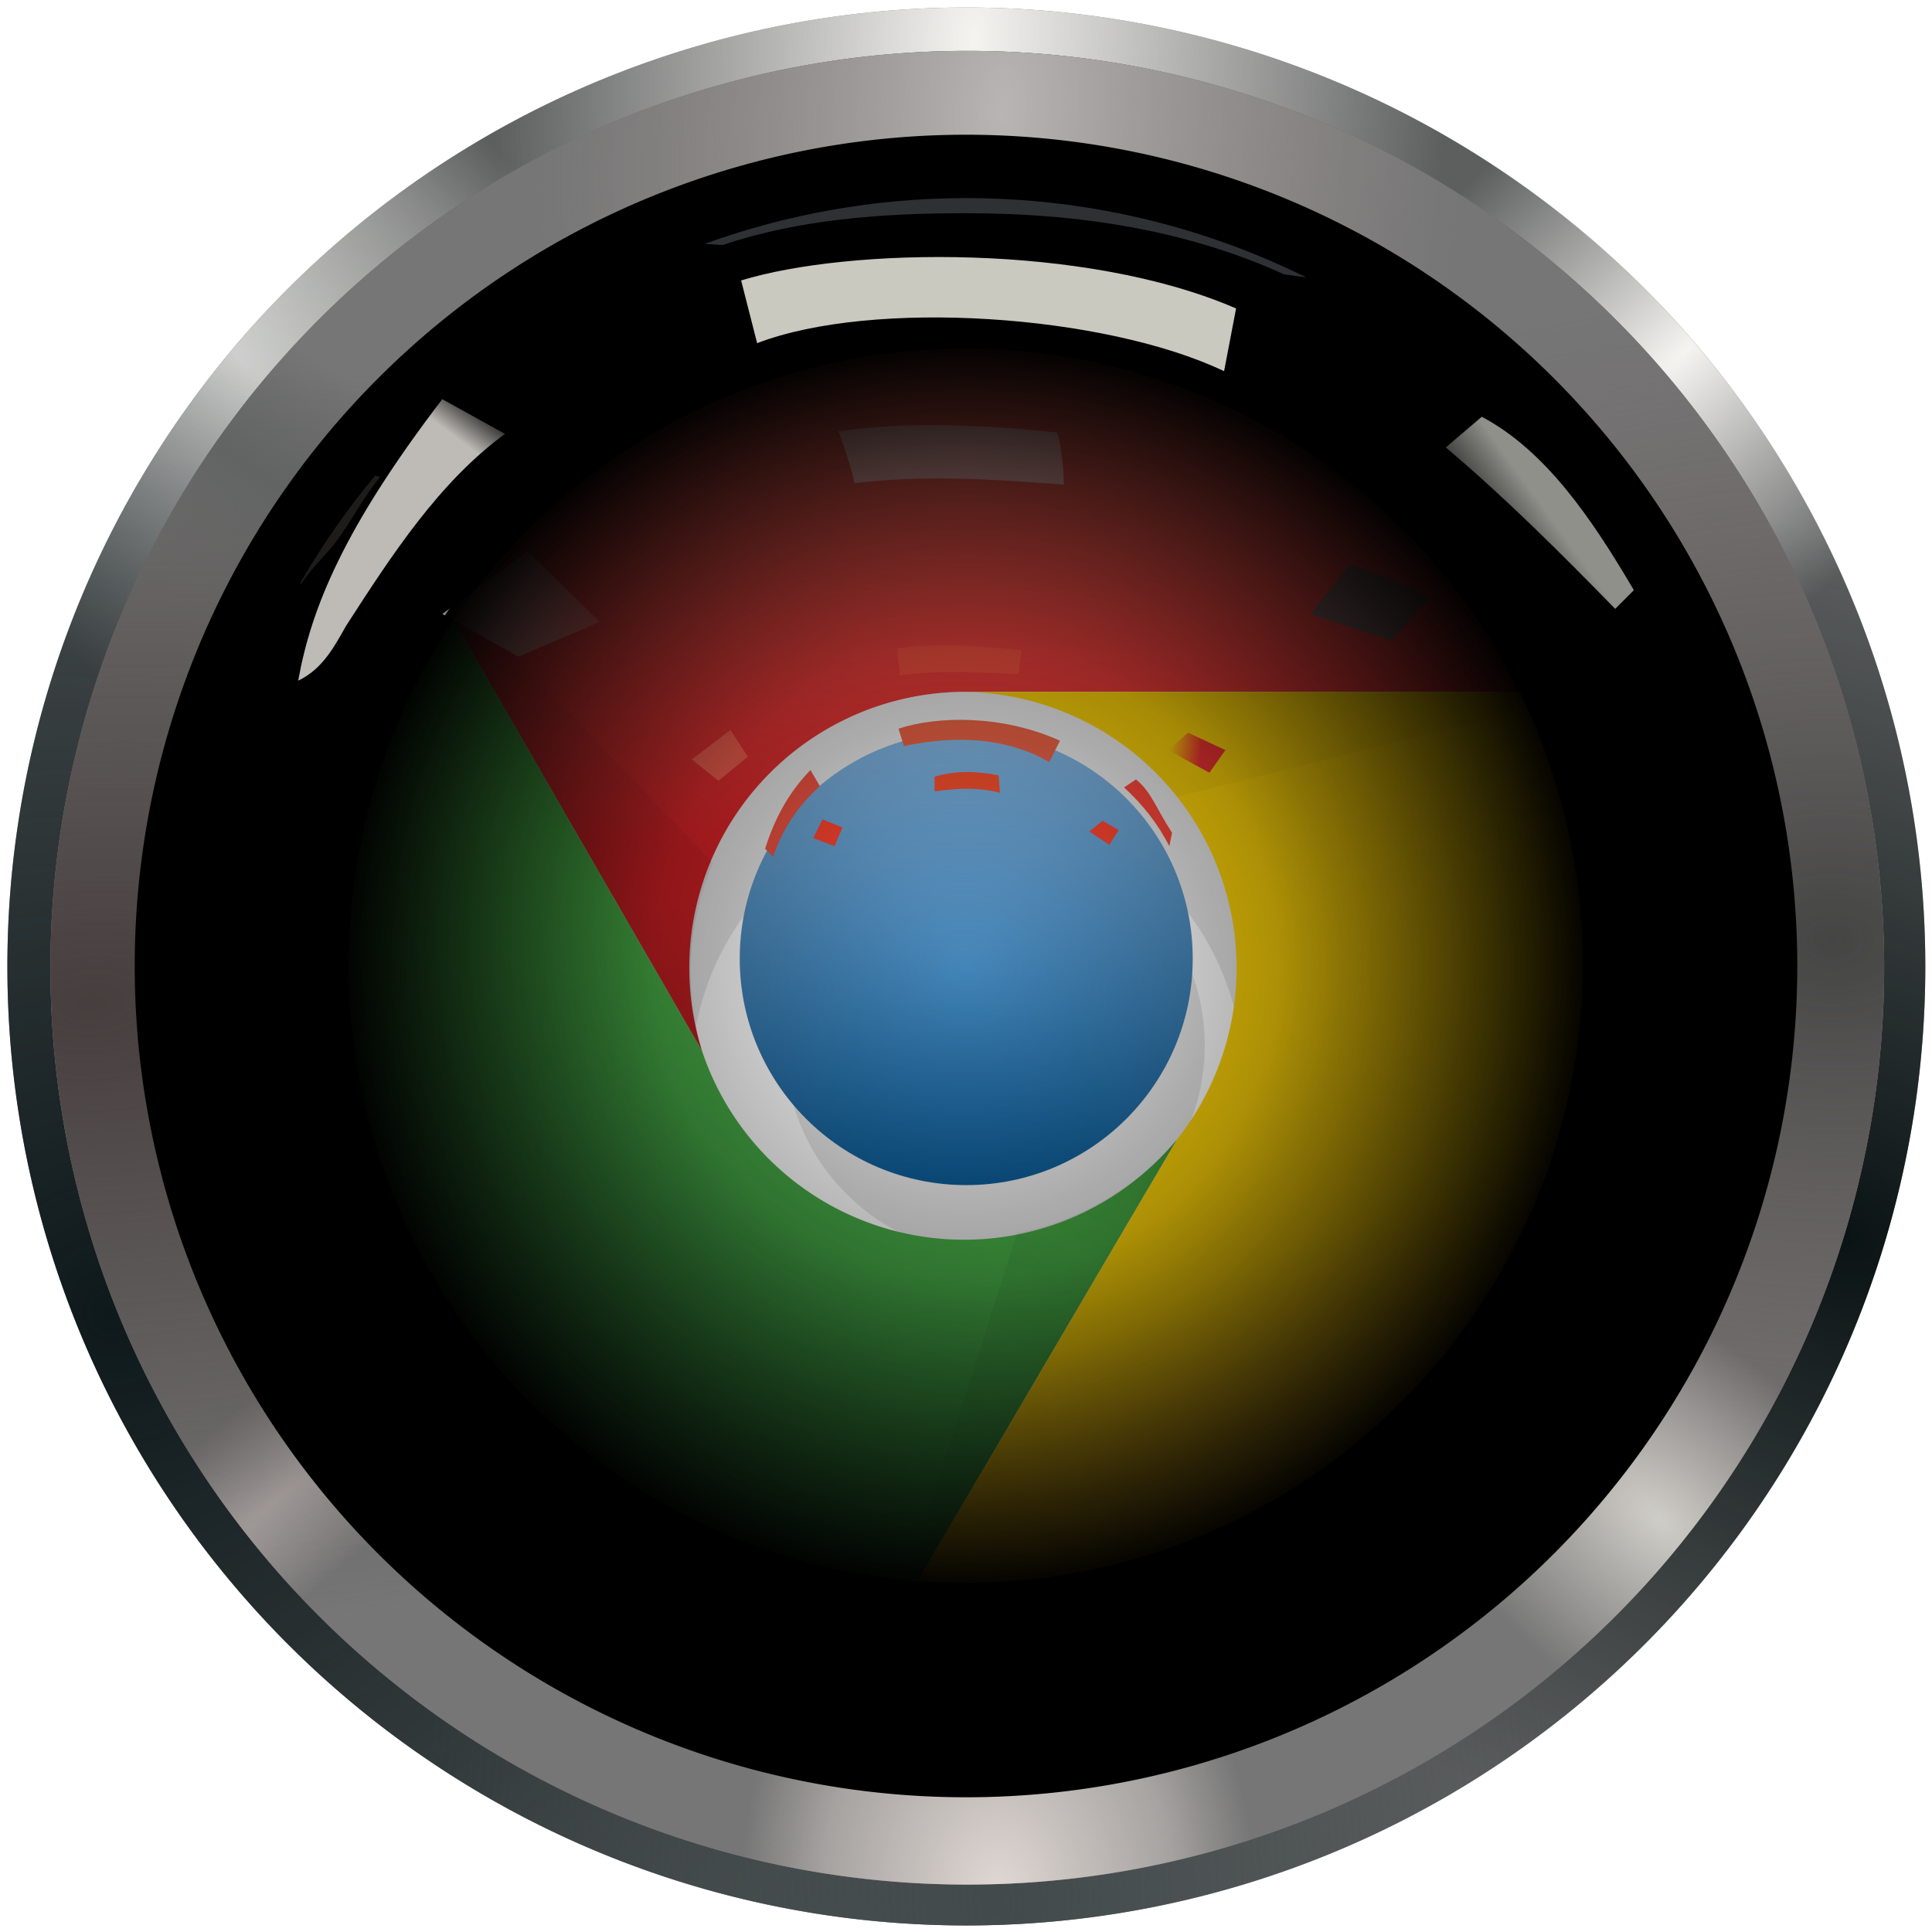
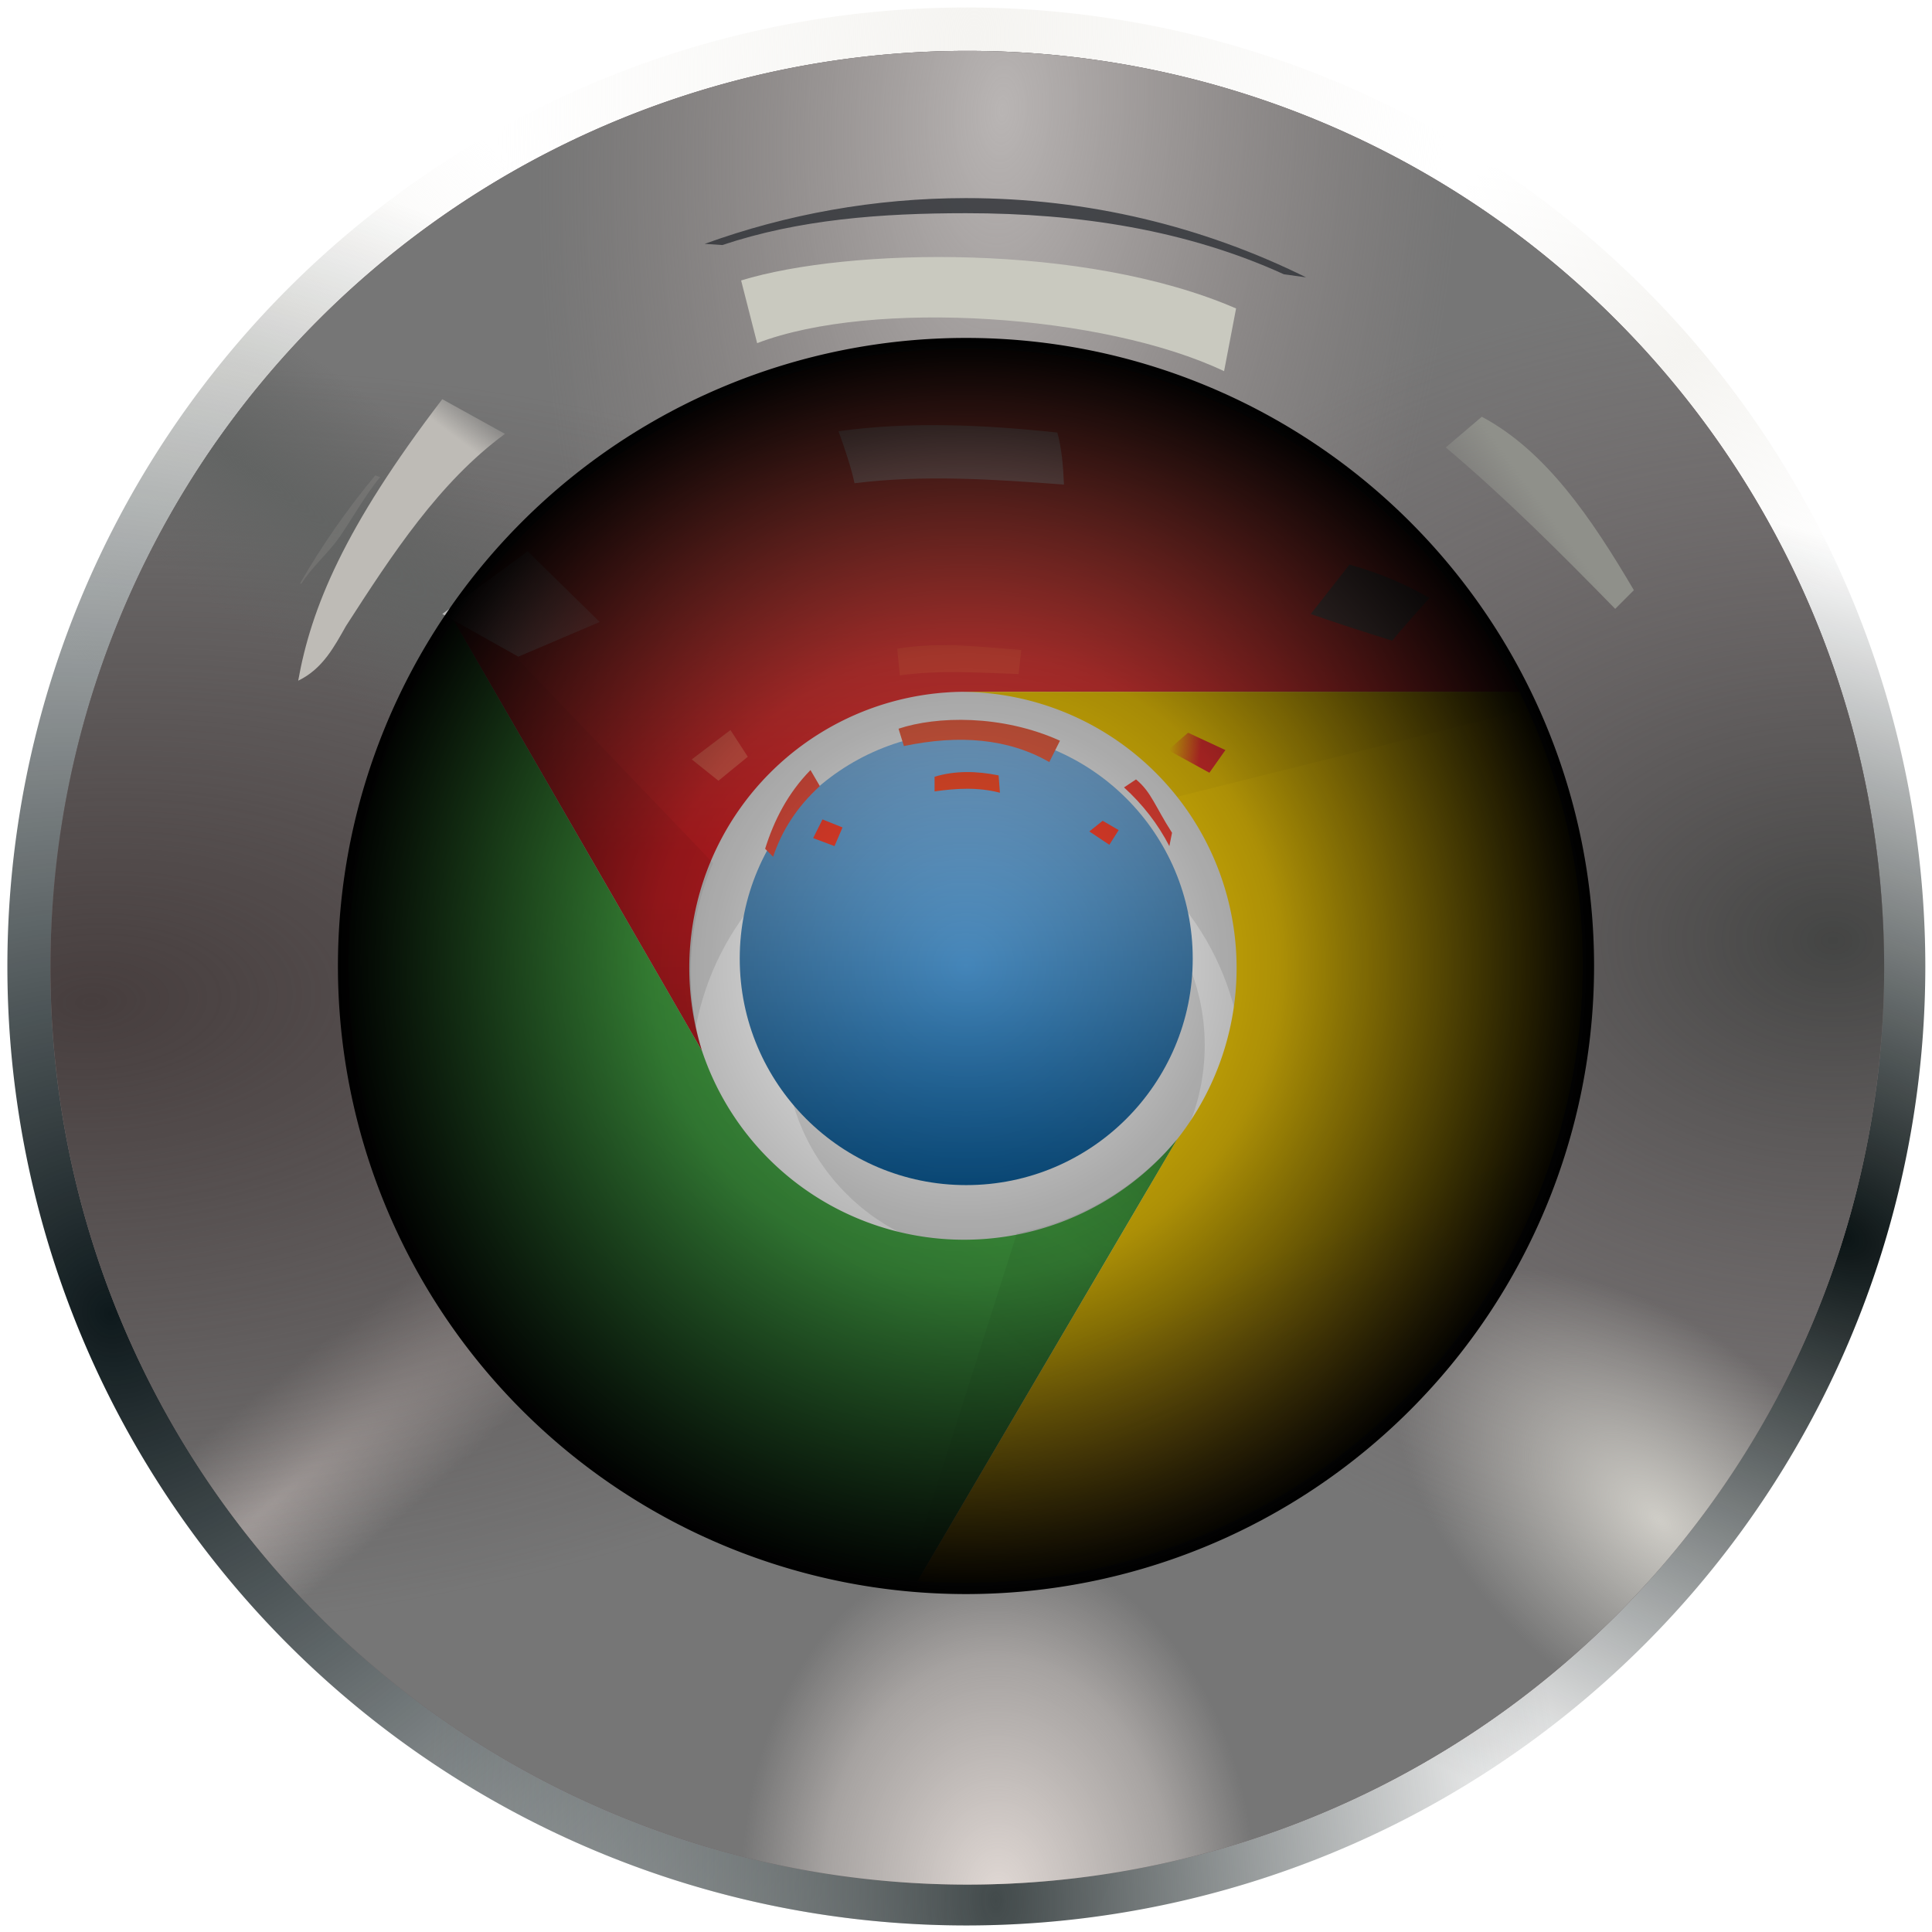
<svg xmlns="http://www.w3.org/2000/svg" xmlns:ns1="http://www.inkscape.org/namespaces/inkscape" xmlns:ns2="http://sodipodi.sourceforge.net/DTD/sodipodi-0.dtd" xmlns:xlink="http://www.w3.org/1999/xlink" version="1.1" width="256" height="256" id="svg2" ns1:version="0.48.4 r9939" ns2:docname="chrome9000-by-rysiek-cc-by-sa-4.0.svg" ns1:export-filename="/home/rysiek/Moje/Grafika/Chrome9000/chrome9000-by-rysiek-cc-by-sa-4.0.png" ns1:export-xdpi="226.7" ns1:export-ydpi="226.7">
  <title id="title3116">Chrome9000</title>
  <ns2:namedview pagecolor="#ffffff" bordercolor="#666666" borderopacity="1" objecttolerance="10" gridtolerance="10" guidetolerance="10" ns1:pageopacity="0" ns1:pageshadow="2" ns1:window-width="1366" ns1:window-height="713" id="namedview139" showgrid="false" ns1:zoom="1.3037282" ns1:cx="102.25643" ns1:cy="69.055426" ns1:window-x="-4" ns1:window-y="-3" ns1:window-maximized="1" ns1:current-layer="svg2" />
  <defs id="defs4">
    <linearGradient id="linearGradient5102">
      <stop style="stop-color:#000000;stop-opacity:0;" offset="0" id="stop5104" />
      <stop id="stop5110" offset="0.5" style="stop-color:#000000;stop-opacity:0.317;" />
      <stop style="stop-color:#000000;stop-opacity:1;" offset="1" id="stop5106" />
    </linearGradient>
    <linearGradient id="linearGradient4716">
      <stop id="stop4718" style="stop-color:#0a1314;stop-opacity:1" offset="0" />
      <stop id="stop4720" style="stop-color:#0a1314;stop-opacity:0" offset="1" />
    </linearGradient>
    <linearGradient id="linearGradient4698">
      <stop id="stop4700" style="stop-color:#424a4b;stop-opacity:1" offset="0" />
      <stop id="stop4702" style="stop-color:#424a4b;stop-opacity:0" offset="1" />
    </linearGradient>
    <linearGradient id="linearGradient4680">
      <stop id="stop4682" style="stop-color:#0e191c;stop-opacity:1" offset="0" />
      <stop id="stop4684" style="stop-color:#0e191c;stop-opacity:0" offset="1" />
    </linearGradient>
    <linearGradient id="linearGradient4662">
      <stop id="stop4664" style="stop-color:#f5f4f1;stop-opacity:1" offset="0" />
      <stop id="stop4666" style="stop-color:#f5f4f1;stop-opacity:0" offset="1" />
    </linearGradient>
    <linearGradient id="linearGradient4632">
      <stop id="stop4634" style="stop-color:#626463;stop-opacity:1" offset="0" />
      <stop id="stop4636" style="stop-color:#626463;stop-opacity:0" offset="1" />
    </linearGradient>
    <linearGradient id="linearGradient4622">
      <stop id="stop4624" style="stop-color:#b9b5b4;stop-opacity:1" offset="0" />
      <stop id="stop4626" style="stop-color:#9d9290;stop-opacity:0" offset="1" />
    </linearGradient>
    <linearGradient id="linearGradient4594">
      <stop id="stop4596" style="stop-color:#473e3e;stop-opacity:1" offset="0" />
      <stop id="stop4598" style="stop-color:#473e3e;stop-opacity:0" offset="1" />
    </linearGradient>
    <linearGradient id="linearGradient4584">
      <stop id="stop4586" style="stop-color:#b1aba9;stop-opacity:1" offset="0" />
      <stop id="stop4588" style="stop-color:#b1aba9;stop-opacity:0" offset="1" />
    </linearGradient>
    <linearGradient id="linearGradient4572">
      <stop id="stop4574" style="stop-color:#e0d8d4;stop-opacity:1" offset="0" />
      <stop id="stop4580" style="stop-color:#e0d8d4;stop-opacity:0.455" offset="0.676" />
      <stop id="stop4576" style="stop-color:#e0d8d4;stop-opacity:0" offset="1" />
    </linearGradient>
    <linearGradient id="linearGradient4562">
      <stop id="stop4564" style="stop-color:#cfcdc7;stop-opacity:1" offset="0" />
      <stop id="stop4566" style="stop-color:#cfcdc7;stop-opacity:0" offset="1" />
    </linearGradient>
    <linearGradient id="linearGradient4546">
      <stop id="stop4548" style="stop-color:#444544;stop-opacity:1" offset="0" />
      <stop id="stop4550" style="stop-color:#706062;stop-opacity:0" offset="1" />
    </linearGradient>
    <linearGradient id="linearGradient4454">
      <stop id="stop4456" style="stop-color:#bebbb6;stop-opacity:1" offset="0" />
      <stop id="stop4458" style="stop-color:#bebbb6;stop-opacity:0" offset="1" />
    </linearGradient>
    <linearGradient id="linearGradient4446">
      <stop id="stop4448" style="stop-color:#8f908a;stop-opacity:1" offset="0" />
      <stop id="stop4450" style="stop-color:#8f908a;stop-opacity:0" offset="1" />
    </linearGradient>
    <linearGradient id="linearGradient4438">
      <stop id="stop4440" style="stop-color:#ffffff;stop-opacity:1" offset="0" />
      <stop id="stop4442" style="stop-color:#ffffff;stop-opacity:0" offset="1" />
    </linearGradient>
    <linearGradient id="linearGradient4430">
      <stop id="stop4432" style="stop-color:#ea3231;stop-opacity:1" offset="0" />
      <stop id="stop4434" style="stop-color:#ea3231;stop-opacity:0" offset="1" />
    </linearGradient>
    <linearGradient id="linearGradient3971">
      <stop id="stop3973" style="stop-color:#ea1117;stop-opacity:1" offset="0" />
      <stop id="stop3975" style="stop-color:#d3070e;stop-opacity:1" offset="0.37" />
      <stop id="stop3977" style="stop-color:#c10914;stop-opacity:0" offset="1" />
    </linearGradient>
    <linearGradient id="linearGradient3862">
      <stop id="stop3864" style="stop-color:#ea1117;stop-opacity:1" offset="0" />
      <stop id="stop3866" style="stop-color:#ea1117;stop-opacity:0" offset="1" />
    </linearGradient>
    <linearGradient id="linearGradient3798">
      <stop id="stop3800" style="stop-color:#f8ee46;stop-opacity:1" offset="0" />
      <stop id="stop3802" style="stop-color:#d3321c;stop-opacity:0" offset="1" />
    </linearGradient>
    <linearGradient id="linearGradient3774">
      <stop id="stop3776" style="stop-color:#ea1117;stop-opacity:1" offset="0" />
      <stop id="stop3782" style="stop-color:#cd0d14;stop-opacity:1" offset="0.37" />
      <stop id="stop3778" style="stop-color:#c10914;stop-opacity:0" offset="1" />
    </linearGradient>
    <filter color-interpolation-filters="sRGB" id="filter4426">
      <feGaussianBlur id="feGaussianBlur4428" stdDeviation="0.796" />
    </filter>
    <filter x="-0.015" y="-0.107" width="1.03" height="1.213" color-interpolation-filters="sRGB" id="filter4487">
      <feGaussianBlur id="feGaussianBlur4489" stdDeviation="0.493" />
    </filter>
    <filter color-interpolation-filters="sRGB" id="filter4511">
      <feGaussianBlur id="feGaussianBlur4513" stdDeviation="0.368" />
    </filter>
    <radialGradient cx="355.618" cy="263.474" r="214.643" fx="355.618" fy="263.474" id="radialGradient4735" xlink:href="#linearGradient4662" gradientUnits="userSpaceOnUse" gradientTransform="matrix(0.496,0.024,-0.048,0.999,191.797,-8.1)" />
    <radialGradient cx="688.202" cy="322.613" r="214.643" fx="688.202" fy="322.613" id="radialGradient4737" xlink:href="#linearGradient4662" gradientUnits="userSpaceOnUse" gradientTransform="matrix(0.189,0.209,-0.741,0.671,623.547,-26.528)" />
    <radialGradient cx="-50.827" cy="568.555" r="214.643" fx="-50.827" fy="568.555" id="radialGradient4739" xlink:href="#linearGradient4662" gradientUnits="userSpaceOnUse" gradientTransform="matrix(0.242,-0.243,0.721,0.72,-205.953,-86.121)" />
    <radialGradient cx="143.292" cy="560.576" r="214.643" fx="143.292" fy="560.576" id="radialGradient4741" xlink:href="#linearGradient4680" gradientUnits="userSpaceOnUse" gradientTransform="matrix(0.557,1.123,-1.015,0.504,651.472,105.566)" />
    <radialGradient cx="359.537" cy="680.741" r="214.643" fx="359.537" fy="680.741" id="radialGradient4743" xlink:href="#linearGradient4698" gradientUnits="userSpaceOnUse" gradientTransform="matrix(0.594,-0.02,0.033,0.999,124.486,7.504)" />
    <radialGradient cx="549.073" cy="531.27" r="214.643" fx="549.073" fy="531.27" id="radialGradient4745" xlink:href="#linearGradient4716" gradientUnits="userSpaceOnUse" gradientTransform="matrix(-0.29,0.619,-1.026,-0.48,1253.21,446.398)" />
    <radialGradient cx="137.356" cy="130.312" r="87.547" fx="137.356" fy="130.312" id="radialGradient4965" xlink:href="#linearGradient3774" gradientUnits="userSpaceOnUse" />
    <radialGradient cx="137.356" cy="130.312" r="87.547" fx="137.356" fy="130.312" id="radialGradient4967" xlink:href="#linearGradient3971" gradientUnits="userSpaceOnUse" />
    <radialGradient cx="126.875" cy="125.125" r="44.125" fx="126.875" fy="125.125" id="radialGradient4969" xlink:href="#linearGradient3862" gradientUnits="userSpaceOnUse" />
    <radialGradient cx="493.207" cy="120.236" r="20.153" fx="493.207" fy="120.236" id="radialGradient4971" xlink:href="#linearGradient3798" gradientUnits="userSpaceOnUse" gradientTransform="matrix(0.756,0,0,0.756,120.235,29.311)" />
    <linearGradient x1="59.75" y1="853.862" x2="63.5" y2="848.862" id="linearGradient4973" xlink:href="#linearGradient4454" gradientUnits="userSpaceOnUse" />
    <linearGradient x1="65.5" y1="878.362" x2="89" y2="879.862" id="linearGradient4975" xlink:href="#linearGradient4438" gradientUnits="userSpaceOnUse" />
    <linearGradient x1="159.099" y1="895.738" x2="155.033" y2="895.208" id="linearGradient4977" xlink:href="#linearGradient4430" gradientUnits="userSpaceOnUse" />
    <linearGradient x1="201.5" y1="859.362" x2="192.5" y2="865.862" id="linearGradient4979" xlink:href="#linearGradient4446" gradientUnits="userSpaceOnUse" />
    <radialGradient cx="565.671" cy="446.365" r="214.643" fx="565.671" fy="446.365" id="radialGradient4981" xlink:href="#linearGradient4546" gradientUnits="userSpaceOnUse" gradientTransform="matrix(-0.011,0.72,-0.988,-0.016,1003.895,64.801)" />
    <radialGradient cx="525.851" cy="583.234" r="214.643" fx="525.851" fy="583.234" id="radialGradient4983" xlink:href="#linearGradient4562" gradientUnits="userSpaceOnUse" gradientTransform="matrix(-0.13,0.147,-0.259,-0.23,735.494,657.578)" />
    <radialGradient cx="338.531" cy="703.868" r="214.643" fx="338.531" fy="703.868" id="radialGradient4985" xlink:href="#linearGradient4572" gradientUnits="userSpaceOnUse" gradientTransform="matrix(-0.28,0.009,-0.012,-0.378,464.474,950.875)" />
    <radialGradient cx="241.977" cy="591.316" r="214.643" fx="241.977" fy="591.316" id="radialGradient4987" xlink:href="#linearGradient4584" gradientUnits="userSpaceOnUse" gradientTransform="matrix(0.065,0.079,-0.514,0.426,480.052,325.102)" />
    <radialGradient cx="148.805" cy="479.248" r="214.643" fx="148.805" fy="479.248" id="radialGradient4989" xlink:href="#linearGradient4594" gradientUnits="userSpaceOnUse" gradientTransform="matrix(0.034,0.692,-1.316,0.065,774.524,345.154)" />
    <radialGradient cx="361.886" cy="270.588" r="214.643" fx="361.886" fy="270.588" id="radialGradient4991" xlink:href="#linearGradient4622" gradientUnits="userSpaceOnUse" gradientTransform="matrix(0.503,0.029,-0.057,0.998,195.525,-9.99)" />
    <radialGradient cx="113.196" cy="362.848" r="214.643" fx="113.196" fy="362.848" id="radialGradient4993" xlink:href="#linearGradient4632" gradientUnits="userSpaceOnUse" gradientTransform="matrix(-0.082,0.115,-0.814,-0.581,490.527,552.428)" />
    <radialGradient ns1:collect="always" xlink:href="#linearGradient3774" id="radialGradient3189" gradientUnits="userSpaceOnUse" cx="137.356" cy="130.312" fx="137.356" fy="130.312" r="87.547" />
    <radialGradient ns1:collect="always" xlink:href="#linearGradient3971" id="radialGradient3191" gradientUnits="userSpaceOnUse" cx="137.356" cy="130.312" fx="137.356" fy="130.312" r="87.547" />
    <radialGradient ns1:collect="always" xlink:href="#linearGradient3862" id="radialGradient3193" gradientUnits="userSpaceOnUse" cx="126.875" cy="125.125" fx="126.875" fy="125.125" r="44.125" />
    <radialGradient ns1:collect="always" xlink:href="#linearGradient3798" id="radialGradient3195" gradientUnits="userSpaceOnUse" gradientTransform="matrix(0.756,0,0,0.756,120.235,29.311)" cx="493.207" cy="120.236" fx="493.207" fy="120.236" r="20.153" />
    <linearGradient ns1:collect="always" xlink:href="#linearGradient4454" id="linearGradient3197" gradientUnits="userSpaceOnUse" x1="59.75" y1="853.862" x2="63.5" y2="848.862" />
    <linearGradient ns1:collect="always" xlink:href="#linearGradient4438" id="linearGradient3199" gradientUnits="userSpaceOnUse" x1="65.5" y1="878.362" x2="89" y2="879.862" />
    <linearGradient ns1:collect="always" xlink:href="#linearGradient4430" id="linearGradient3201" gradientUnits="userSpaceOnUse" x1="159.099" y1="895.738" x2="155.033" y2="895.208" />
    <linearGradient ns1:collect="always" xlink:href="#linearGradient4446" id="linearGradient3203" gradientUnits="userSpaceOnUse" x1="201.5" y1="859.362" x2="192.5" y2="865.862" />
    <radialGradient ns1:collect="always" xlink:href="#linearGradient3774" id="radialGradient3232" gradientUnits="userSpaceOnUse" cx="137.356" cy="130.312" fx="137.356" fy="130.312" r="87.547" />
    <radialGradient ns1:collect="always" xlink:href="#linearGradient3971" id="radialGradient3234" gradientUnits="userSpaceOnUse" cx="137.356" cy="130.312" fx="137.356" fy="130.312" r="87.547" />
    <radialGradient ns1:collect="always" xlink:href="#linearGradient3862" id="radialGradient3236" gradientUnits="userSpaceOnUse" cx="126.875" cy="125.125" fx="126.875" fy="125.125" r="44.125" />
    <radialGradient ns1:collect="always" xlink:href="#linearGradient3798" id="radialGradient3238" gradientUnits="userSpaceOnUse" gradientTransform="matrix(0.756,0,0,0.756,120.235,29.311)" cx="493.207" cy="120.236" fx="493.207" fy="120.236" r="20.153" />
    <radialGradient ns1:collect="always" xlink:href="#linearGradient3774" id="radialGradient3247" gradientUnits="userSpaceOnUse" cx="137.356" cy="130.312" fx="137.356" fy="130.312" r="87.547" />
    <radialGradient ns1:collect="always" xlink:href="#linearGradient3971" id="radialGradient3249" gradientUnits="userSpaceOnUse" cx="137.356" cy="130.312" fx="137.356" fy="130.312" r="87.547" />
    <radialGradient ns1:collect="always" xlink:href="#linearGradient3862" id="radialGradient3251" gradientUnits="userSpaceOnUse" cx="126.875" cy="125.125" fx="126.875" fy="125.125" r="44.125" />
    <radialGradient ns1:collect="always" xlink:href="#linearGradient3798" id="radialGradient3253" gradientUnits="userSpaceOnUse" gradientTransform="matrix(0.756,0,0,0.756,120.235,29.311)" cx="493.207" cy="120.236" fx="493.207" fy="120.236" r="20.153" />
    <linearGradient y2="100" x2="147" y1="179" x1="139" gradientUnits="userSpaceOnUse" id="yellowShadow">
      <stop id="stop41" stop-opacity=".15" stop-color="black" offset="0%" />
      <stop id="stop43" stop-opacity=".06" stop-color="black" offset="30%" />
      <stop id="stop45" stop-opacity=".03" stop-color="black" offset="100%" />
    </linearGradient>
    <linearGradient y2="217" x2="109" y1="161" x1="164" gradientUnits="userSpaceOnUse" id="greenShadow">
      <stop id="stop34" stop-opacity=".15" stop-color="black" offset="0%" />
      <stop id="stop36" stop-opacity=".06" stop-color="black" offset="30%" />
      <stop id="stop38" stop-opacity=".03" stop-color="black" offset="100%" />
    </linearGradient>
    <linearGradient y2="60" x2="80" y1="140" x1="80" gradientUnits="userSpaceOnUse" id="redShadow">
      <stop id="stop27" stop-opacity=".15" stop-color="black" offset="0%" />
      <stop id="stop29" stop-opacity=".06" stop-color="black" offset="30%" />
      <stop id="stop31" stop-opacity=".03" stop-color="black" offset="100%" />
    </linearGradient>
    <linearGradient y2="102" x2="138" y1="220" x1="187" gradientUnits="userSpaceOnUse" id="yellowFade">
      <stop id="stop22" stop-color="#e4b022" offset="0%" />
      <stop id="stop24" stop-color="#fcd209" offset="30%" />
    </linearGradient>
    <linearGradient y2="149" x2="118" y1="225" x1="72" gradientUnits="userSpaceOnUse" id="greenFade">
      <stop id="stop17" stop-color="#388b41" offset="0%" />
      <stop id="stop19" stop-color="#4cb749" offset="100%" />
    </linearGradient>
    <linearGradient y2="107" x2="128" y1="16" x1="128" gradientUnits="userSpaceOnUse" id="redFade">
      <stop id="stop12" stop-color="#f06b59" offset="0%" />
      <stop id="stop14" stop-color="#df2227" offset="100%" />
    </linearGradient>
    <linearGradient y2="41.5" x2="-40.5" y1="-40.5" x1="-40.5" id="blueFade" gradientUnits="userSpaceOnUse">
      <stop id="stop7" stop-color="#81b4e0" offset="0%" />
      <stop id="stop9" stop-color="#0c5a94" offset="100%" />
    </linearGradient>
    <linearGradient ns1:collect="always" xlink:href="#yellowShadow" id="linearGradient4281" gradientUnits="userSpaceOnUse" x1="139" y1="179" x2="147" y2="100" gradientTransform="translate(0.263,0.417)" />
    <linearGradient ns1:collect="always" xlink:href="#greenShadow" id="linearGradient4284" gradientUnits="userSpaceOnUse" x1="164" y1="161" x2="109" y2="217" gradientTransform="translate(0.263,0.417)" />
    <linearGradient ns1:collect="always" xlink:href="#redShadow" id="linearGradient4287" gradientUnits="userSpaceOnUse" x1="80" y1="140" x2="80" y2="60" gradientTransform="translate(0.263,0.417)" />
    <linearGradient ns1:collect="always" xlink:href="#yellowFade" id="linearGradient4290" gradientUnits="userSpaceOnUse" x1="187" y1="220" x2="138" y2="102" gradientTransform="translate(0.263,0.417)" />
    <linearGradient ns1:collect="always" xlink:href="#greenFade" id="linearGradient4293" gradientUnits="userSpaceOnUse" x1="72" y1="225" x2="118" y2="149" gradientTransform="translate(0.263,0.417)" />
    <linearGradient ns1:collect="always" xlink:href="#redFade" id="linearGradient4296" gradientUnits="userSpaceOnUse" x1="128" y1="16" x2="128" y2="107" gradientTransform="translate(0.263,0.417)" />
    <linearGradient ns1:collect="always" xlink:href="#blueFade" id="linearGradient4302" gradientUnits="userSpaceOnUse" x1="-40.5" y1="-40.5" x2="-40.5" y2="41.5" />
    <linearGradient ns1:collect="always" xlink:href="#blueFade" id="linearGradient4316" gradientUnits="userSpaceOnUse" x1="-40.5" y1="-40.5" x2="-40.5" y2="41.5" />
    <linearGradient ns1:collect="always" xlink:href="#redFade" id="linearGradient4318" gradientUnits="userSpaceOnUse" gradientTransform="translate(0.263,0.417)" x1="128" y1="16" x2="128" y2="107" />
    <linearGradient ns1:collect="always" xlink:href="#greenFade" id="linearGradient4320" gradientUnits="userSpaceOnUse" gradientTransform="translate(0.263,0.417)" x1="72" y1="225" x2="118" y2="149" />
    <linearGradient ns1:collect="always" xlink:href="#yellowFade" id="linearGradient4322" gradientUnits="userSpaceOnUse" gradientTransform="translate(0.263,0.417)" x1="187" y1="220" x2="138" y2="102" />
    <linearGradient ns1:collect="always" xlink:href="#redShadow" id="linearGradient4324" gradientUnits="userSpaceOnUse" gradientTransform="translate(0.263,0.417)" x1="80" y1="140" x2="80" y2="60" />
    <linearGradient ns1:collect="always" xlink:href="#greenShadow" id="linearGradient4326" gradientUnits="userSpaceOnUse" gradientTransform="translate(0.263,0.417)" x1="164" y1="161" x2="109" y2="217" />
    <linearGradient ns1:collect="always" xlink:href="#yellowShadow" id="linearGradient4328" gradientUnits="userSpaceOnUse" gradientTransform="translate(0.263,0.417)" x1="139" y1="179" x2="147" y2="100" />
    <radialGradient ns1:collect="always" xlink:href="#linearGradient5102" id="radialGradient5108" cx="-345.931" cy="183.132" fx="-345.931" fy="183.132" r="95.879" gradientUnits="userSpaceOnUse" />
  </defs>
  <g id="g5112">
    <g transform="translate(-727,-817.362)" id="g4726">
-       <path d="m 568.571,471.291 a 214.643,214.643 0 1 1 -429.286,0 214.643,214.643 0 1 1 429.286,0 z" transform="matrix(0.592,0,0,0.592,645.521,666.42)" id="path4724" style="fill:#5d5f5f;fill-opacity:1;stroke:none" ns1:connector-curvature="0" />
      <path d="m 568.571,471.291 a 214.643,214.643 0 1 1 -429.286,0 214.643,214.643 0 1 1 429.286,0 z" transform="matrix(0.592,0,0,0.592,645.521,666.42)" id="path4642" style="fill:url(#radialGradient4735);fill-opacity:1;stroke:none" ns1:connector-curvature="0" />
      <path d="m 568.571,471.291 a 214.643,214.643 0 1 1 -429.286,0 214.643,214.643 0 1 1 429.286,0 z" transform="matrix(0.592,0,0,0.592,645.521,666.42)" id="path4670" style="fill:url(#radialGradient4737);fill-opacity:1;stroke:none" ns1:connector-curvature="0" />
      <path d="m 568.571,471.291 a 214.643,214.643 0 1 1 -429.286,0 214.643,214.643 0 1 1 429.286,0 z" transform="matrix(0.592,0,0,0.592,645.521,666.42)" id="path4674" style="fill:url(#radialGradient4739);fill-opacity:1;stroke:none" ns1:connector-curvature="0" />
      <path d="m 568.571,471.291 a 214.643,214.643 0 1 1 -429.286,0 214.643,214.643 0 1 1 429.286,0 z" transform="matrix(0.592,0,0,0.592,645.521,666.42)" id="path4678" style="fill:url(#radialGradient4741);fill-opacity:1;stroke:none" ns1:connector-curvature="0" />
      <path d="m 568.571,471.291 a 214.643,214.643 0 1 1 -429.286,0 214.643,214.643 0 1 1 429.286,0 z" transform="matrix(0.592,0,0,0.592,645.521,666.42)" id="path4688" style="fill:url(#radialGradient4743);fill-opacity:1;stroke:none" ns1:connector-curvature="0" />
      <path d="m 568.571,471.291 a 214.643,214.643 0 1 1 -429.286,0 214.643,214.643 0 1 1 429.286,0 z" transform="matrix(0.592,0,0,0.592,645.521,666.42)" id="path4706" style="fill:url(#radialGradient4745);fill-opacity:1;stroke:none" ns1:connector-curvature="0" />
    </g>
    <g transform="translate(0,-796.362)" id="g4924">
      <path d="m 568.571,471.291 a 214.643,214.643 0 1 1 -429.286,0 214.643,214.643 0 1 1 429.286,0 z" transform="matrix(0.566,0,0,0.566,-72.152,657.841)" id="path3766" style="fill:#706062;fill-opacity:1;stroke:none" ns1:connector-curvature="0" />
      <path d="m 568.571,471.291 a 214.643,214.643 0 1 1 -429.286,0 214.643,214.643 0 1 1 429.286,0 z" transform="matrix(0.566,0,0,0.566,-72.152,657.841)" id="path4556" style="fill:#767676;fill-opacity:1;stroke:none" ns1:connector-curvature="0" />
      <path d="m 568.571,471.291 a 214.643,214.643 0 1 1 -429.286,0 214.643,214.643 0 1 1 429.286,0 z" transform="matrix(0.566,0,0,0.566,-72.152,657.841)" id="path4544" style="fill:url(#radialGradient4981);fill-opacity:1;stroke:none" ns1:connector-curvature="0" />
-       <path d="m 568.571,471.291 a 214.643,214.643 0 1 1 -429.286,0 214.643,214.643 0 1 1 429.286,0 z" transform="matrix(0.566,0,0,0.566,-72.152,657.841)" id="path4560" style="fill:url(#radialGradient4983);fill-opacity:1;stroke:none" ns1:connector-curvature="0" />
+       <path d="m 568.571,471.291 a 214.643,214.643 0 1 1 -429.286,0 214.643,214.643 0 1 1 429.286,0 " transform="matrix(0.566,0,0,0.566,-72.152,657.841)" id="path4560" style="fill:url(#radialGradient4983);fill-opacity:1;stroke:none" ns1:connector-curvature="0" />
      <path d="m 568.571,471.291 a 214.643,214.643 0 1 1 -429.286,0 214.643,214.643 0 1 1 429.286,0 z" transform="matrix(0.566,0,0,0.566,-72.152,657.841)" id="path4570" style="fill:url(#radialGradient4985);fill-opacity:1;stroke:none" ns1:connector-curvature="0" />
      <path d="m 568.571,471.291 a 214.643,214.643 0 1 1 -429.286,0 214.643,214.643 0 1 1 429.286,0 z" transform="matrix(0.566,0,0,0.566,-72.152,657.841)" id="path4582" style="fill:url(#radialGradient4987);fill-opacity:1;stroke:none" ns1:connector-curvature="0" />
      <path d="m 568.571,471.291 a 214.643,214.643 0 1 1 -429.286,0 214.643,214.643 0 1 1 429.286,0 z" transform="matrix(0.566,0,0,0.566,-72.152,657.841)" id="path4592" style="fill:url(#radialGradient4989);fill-opacity:1;stroke:none" ns1:connector-curvature="0" />
      <path d="m 568.571,471.291 a 214.643,214.643 0 1 1 -429.286,0 214.643,214.643 0 1 1 429.286,0 z" transform="matrix(0.566,0,0,0.566,-72.152,657.841)" id="path4602" style="fill:url(#radialGradient4991);fill-opacity:1;stroke:none" ns1:connector-curvature="0" />
      <path d="m 568.571,471.291 a 214.643,214.643 0 1 1 -429.286,0 214.643,214.643 0 1 1 429.286,0 z" transform="matrix(0.566,0,0,0.566,-72.152,657.841)" id="path4630" style="fill:url(#radialGradient4993);fill-opacity:1;stroke:none" ns1:connector-curvature="0" />
    </g>
-     <path d="m 237.893,128 a 109.893,109.893 0 0 1 -219.786,0 109.893,109.893 0 1 1 219.786,0 z" id="path3768" style="fill:#000000;fill-opacity:1;stroke:#000000;stroke-width:0.512;stroke-opacity:1" ns1:connector-curvature="0" />
    <g transform="matrix(0.732,0,0,0.732,34.269,34.269)" id="g4304">
      <circle d="M 238,128 C 238,188.751 188.751,238 128,238 67.249,238 18,188.751 18,128 18,67.249 67.249,18 128,18 c 60.751,0 110,49.249 110,110 z" style="fill:#ffffff" ns2:ry="110" ns2:rx="110" ns2:cy="128" ns2:cx="128" cx="128" cy="128" r="110" id="circle47" transform="translate(0.263,0.417)" />
      <path style="fill:#000000;fill-opacity:0.1" ns1:connector-curvature="0" d="m 198.263,148.417 a 70,70 0 1 0 -140,0 l 20,0 a 50,50 0 1 1 100,0" id="path49" />
      <circle d="m 171,142 c 0,20.987 -17.013,38 -38,38 -20.987,0 -38,-17.013 -38,-38 0,-20.987 17.013,-38 38,-38 20.987,0 38,17.013 38,38 z" style="fill:#000000;fill-opacity:0.1" ns2:ry="38" ns2:rx="38" ns2:cy="142" ns2:cx="133" cx="133" cy="142" r="38" id="circle51" transform="translate(0.263,0.417)" />
      <circle d="m 41.5,0.5 c 0,22.644 -18.356,41 -41,41 -22.644,0 -41,-18.356 -41,-41 0,-22.644 18.356,-41 41,-41 22.644,0 41,18.356 41,41 z" style="fill:url(#linearGradient4316)" ns2:ry="41" ns2:rx="41" ns2:cy="0.5" ns2:cx="0.5" cx="0.5" cy="0.5" r="41" id="circle53" transform="translate(127.59,126.21)" />
      <path style="fill:url(#linearGradient4318)" ns1:connector-curvature="0" d="m 228.263,78.417 a 112,112 0 0 0 -193,-13 l 45,78 a 50,50 0 0 1 47,-65" id="path55" />
      <path style="fill:url(#linearGradient4320)" ns1:connector-curvature="0" d="m 35.263,65.417 a 112,112 0 0 0 84,174 l 47,-80 a 50,50 0 0 1 -86,-16" id="path57" />
      <path style="fill:url(#linearGradient4322)" ns1:connector-curvature="0" d="m 119.263,239.417 a 112,112 0 0 0 109,-161 l -101,0 a 50,50 0 0 1 39,81" id="path59" />
      <path style="fill:url(#linearGradient4324)" ns1:connector-curvature="0" d="m 35.263,65.417 45,78 a 50,50 0 0 1 2,-34 l -45,-47" id="path61" />
      <path style="fill:url(#linearGradient4326)" ns1:connector-curvature="0" d="m 119.263,239.417 47,-80 a 50,50 0 0 1 -29,17 l -20,63" id="path63" />
      <path style="fill:url(#linearGradient4328)" ns1:connector-curvature="0" d="m 228.263,78.417 -101,0 a 50,50 0 0 1 39,19 l 64,-16" id="path65" />
    </g>
    <g transform="translate(-2.2167876e-7,-796.362)" id="g4859">
      <g style="filter:url(#filter4426)" id="g4393">
        <path ns1:connector-curvature="0" style="fill:#c9c9bf;fill-opacity:1;stroke:none" id="path4007" d="m 98.203,833.523 2.121,8.309 c 15.361,-5.88 45.98,-3.833 61.872,3.712 l 1.591,-8.309 C 143.785,828.554 112.399,829.165 98.203,833.523 z" />
        <path ns1:connector-curvature="0" style="fill:url(#linearGradient3197);fill-opacity:1;stroke:none" id="path4009" d="m 58.605,849.256 c -13.041,17.051 -17.381,27.717 -19.092,37.3 3.263,-1.563 4.807,-4.568 6.341,-7.261 6.117,-9.486 12.364,-19.077 21.059,-25.443 z" />
        <path ns1:connector-curvature="0" style="opacity:0.538;fill:url(#linearGradient3199);fill-opacity:1;stroke:none" id="path4011" d="m 58.605,877.717 11.314,-8.309 9.546,9.369 -10.783,4.596 z" />
        <path ns1:connector-curvature="0" style="opacity:0.538;fill:#ffffff;fill-opacity:1;stroke:none" id="path4013" d="m 111.107,853.499 c 9.392,-1.298 19.13,-0.87 28.991,0.177 0.569,2.023 0.783,4.402 0.884,6.894 -9.251,-0.687 -18.503,-1.334 -27.754,-0.177 -0.425,-2.016 -1.229,-4.411 -2.121,-6.894 z" />
        <path ns1:connector-curvature="0" style="fill:#816461;fill-opacity:1;stroke:none" id="path4015" d="m 178.813,871.176 -5.127,6.541 c 2.701,0.955 6.198,2.109 10.783,3.536 1.186,-1.421 2.821,-3.293 4.95,-5.657 -2.936,-1.673 -6.263,-3.216 -10.607,-4.419 z" />
        <path ns1:connector-curvature="0" style="fill:#f15e4f;fill-opacity:1;stroke:none" id="path4017" d="m 91.662,896.986 5.127,-3.889 2.298,3.536 -3.889,3.182 z" />
        <path ns1:connector-curvature="0" style="fill:#ec4e3e;fill-opacity:1;stroke:none" id="path4019" d="m 118.885,882.313 c 5.813,-0.941 11.075,-0.225 16.44,0.177 l -0.354,3.182 c -5.244,-0.161 -10.489,-0.554 -15.733,0.177 z" />
        <path ns1:connector-curvature="0" style="fill:#e66044;fill-opacity:1;stroke:none" id="path4021" d="m 119.769,895.218 c 7.327,-1.535 13.821,-1.005 19.269,2.121 l 1.414,-2.828 c -7.722,-3.491 -16.363,-3.266 -21.39,-1.591 z" />
        <path ns1:connector-curvature="0" style="fill:url(#linearGradient3201);fill-opacity:1;stroke:none" id="path4023" d="m 160.251,898.754 2.121,-3.005 -4.95,-2.298 -2.652,2.298 z" />
        <path ns1:connector-curvature="0" style="fill:#f74639;fill-opacity:1;stroke:none" id="path4025" d="m 155.301,906.709 c -2.276,-3.534 -2.727,-5.374 -4.773,-7.071 l -1.591,1.061 c 2.47,2.243 4.484,4.828 6.01,7.778 z" />
        <path ns1:connector-curvature="0" style="fill:#ef4d2b;fill-opacity:1;stroke:none" id="path4027" d="m 132.497,901.405 c -2.887,-0.757 -5.775,-0.589 -8.662,-0.177 l 0,-1.945 c 2.702,-0.816 5.548,-0.774 8.485,-0.177 z" />
        <path ns1:connector-curvature="0" style="fill:#eb5241;fill-opacity:1;stroke:none" id="path4029" d="m 108.632,900.521 c -3.033,2.759 -5.039,5.903 -6.187,9.369 l -1.061,-1.061 c 1.177,-3.764 2.997,-7.354 6.01,-10.43 z" />
        <path ns1:connector-curvature="0" style="fill:#f7432e;fill-opacity:1;stroke:none" id="path4031" d="m 110.577,908.476 1.061,-2.475 -2.652,-1.061 -1.237,2.475 z" />
        <path ns1:connector-curvature="0" style="fill:#f7432e;fill-opacity:1;stroke:none" id="path4033" d="m 146.993,908.3 1.237,-1.945 -2.121,-1.237 -1.768,1.414 z" />
        <path ns1:connector-curvature="0" style="fill:url(#linearGradient3203);fill-opacity:1;stroke:none" id="path4035" d="m 191.571,855.65 4.773,-4.066 c 8.446,4.491 14.501,13.367 20.153,22.981 l -2.475,2.475 c -7.308,-7.481 -14.677,-14.84 -22.451,-21.39 z" />
      </g>
      <path ns1:connector-curvature="0" style="opacity:0.931;fill:#35373c;fill-opacity:1;stroke:none;filter:url(#filter4487)" id="path4462" transform="translate(0,796.362)" d="m 128,26.25 c -12.155,0 -23.819,2.153 -34.625,6.062 l 2.344,0.156 C 105.865,29.076 116.713,28.25 128,28.25 c 15.022,0 29.29,2.249 42.125,8.094 L 173.062,36.75 C 159.479,30.029 144.181,26.25 128,26.25 z" />
      <path ns1:connector-curvature="0" style="opacity:0.393;fill:#bab7b2;fill-opacity:1;stroke:none;filter:url(#filter4511)" id="path4469" transform="translate(0,796.362)" d="M 49.719,63 C 46.008,67.465 42.663,72.251 39.75,77.312 l 0.188,0.031 c 1.243,-2.051 3.554,-4.056 4.932,-6.01 1.731,-2.455 3.566,-5.829 5.506,-8.115 z" />
    </g>
    <path transform="matrix(0.868,0,0,0.868,428.268,-30.959)" d="m -250.052,183.132 a 95.879,95.879 0 1 1 -191.758,0 95.879,95.879 0 1 1 191.758,0 z" ns2:ry="95.878883" ns2:rx="95.878883" ns2:cy="183.13205" ns2:cx="-345.931" id="path4332" style="fill:url(#radialGradient5108);fill-opacity:1;stroke:none" ns2:type="arc" />
  </g>
</svg>